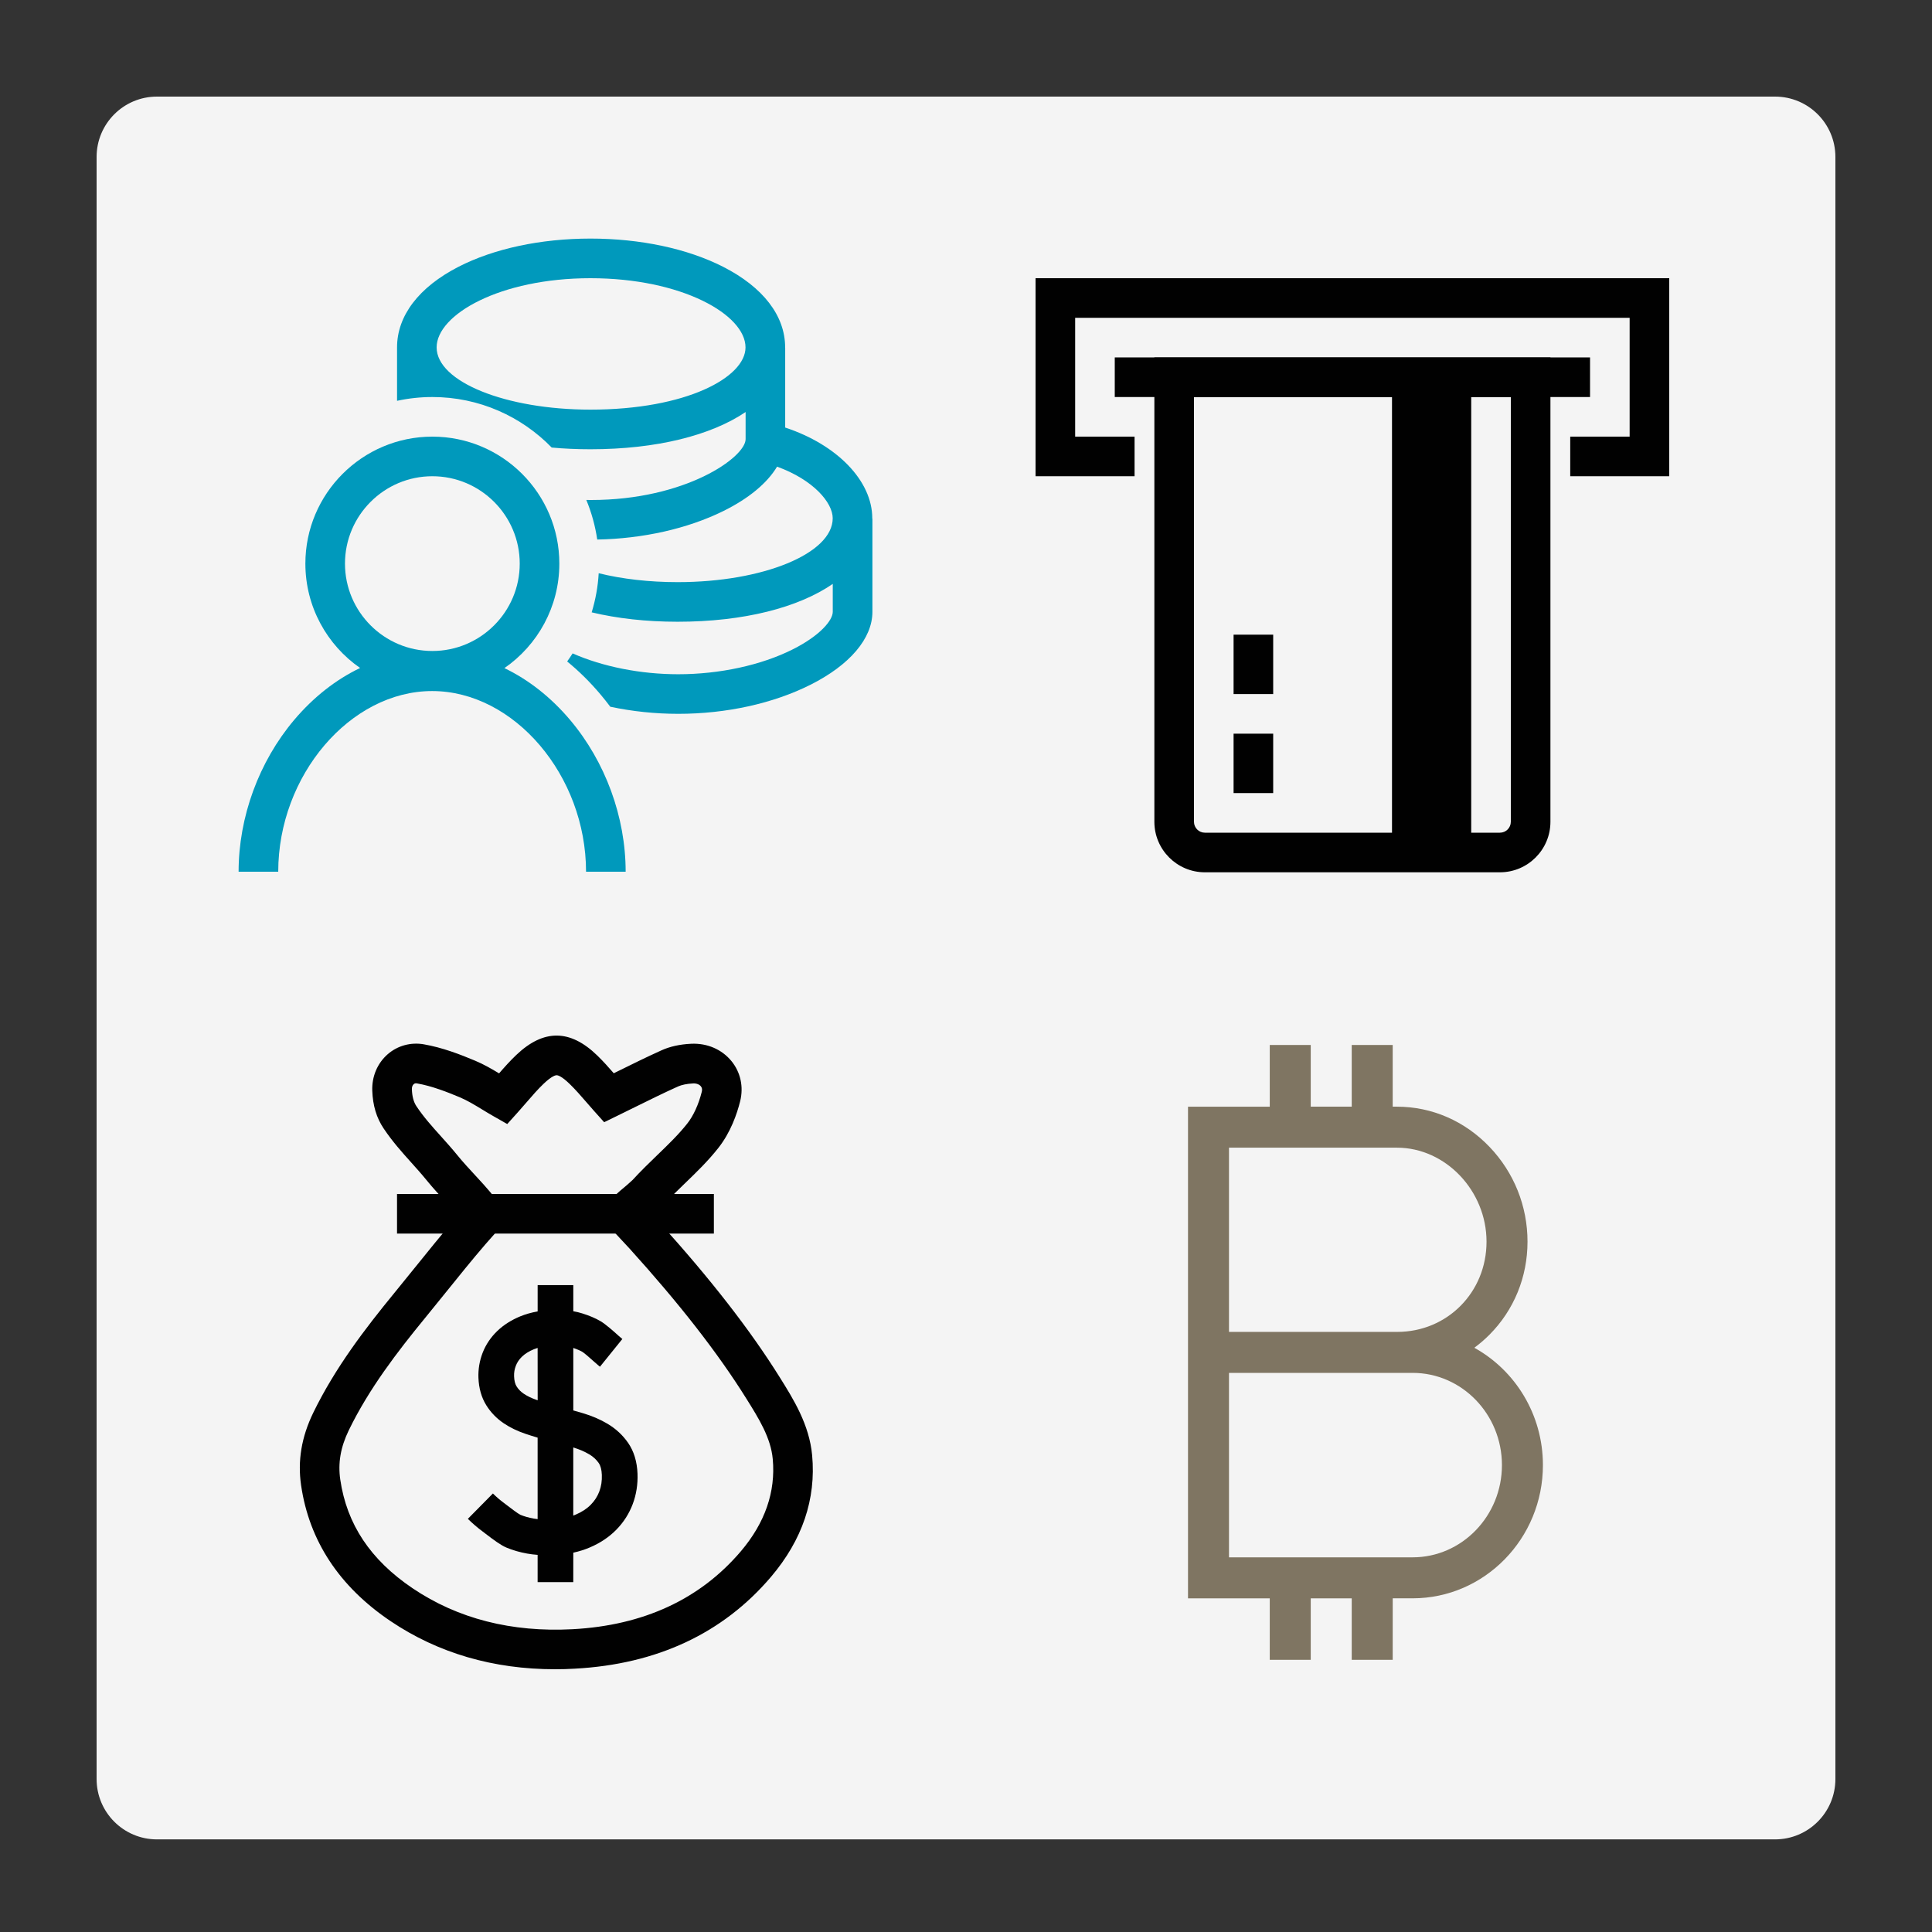
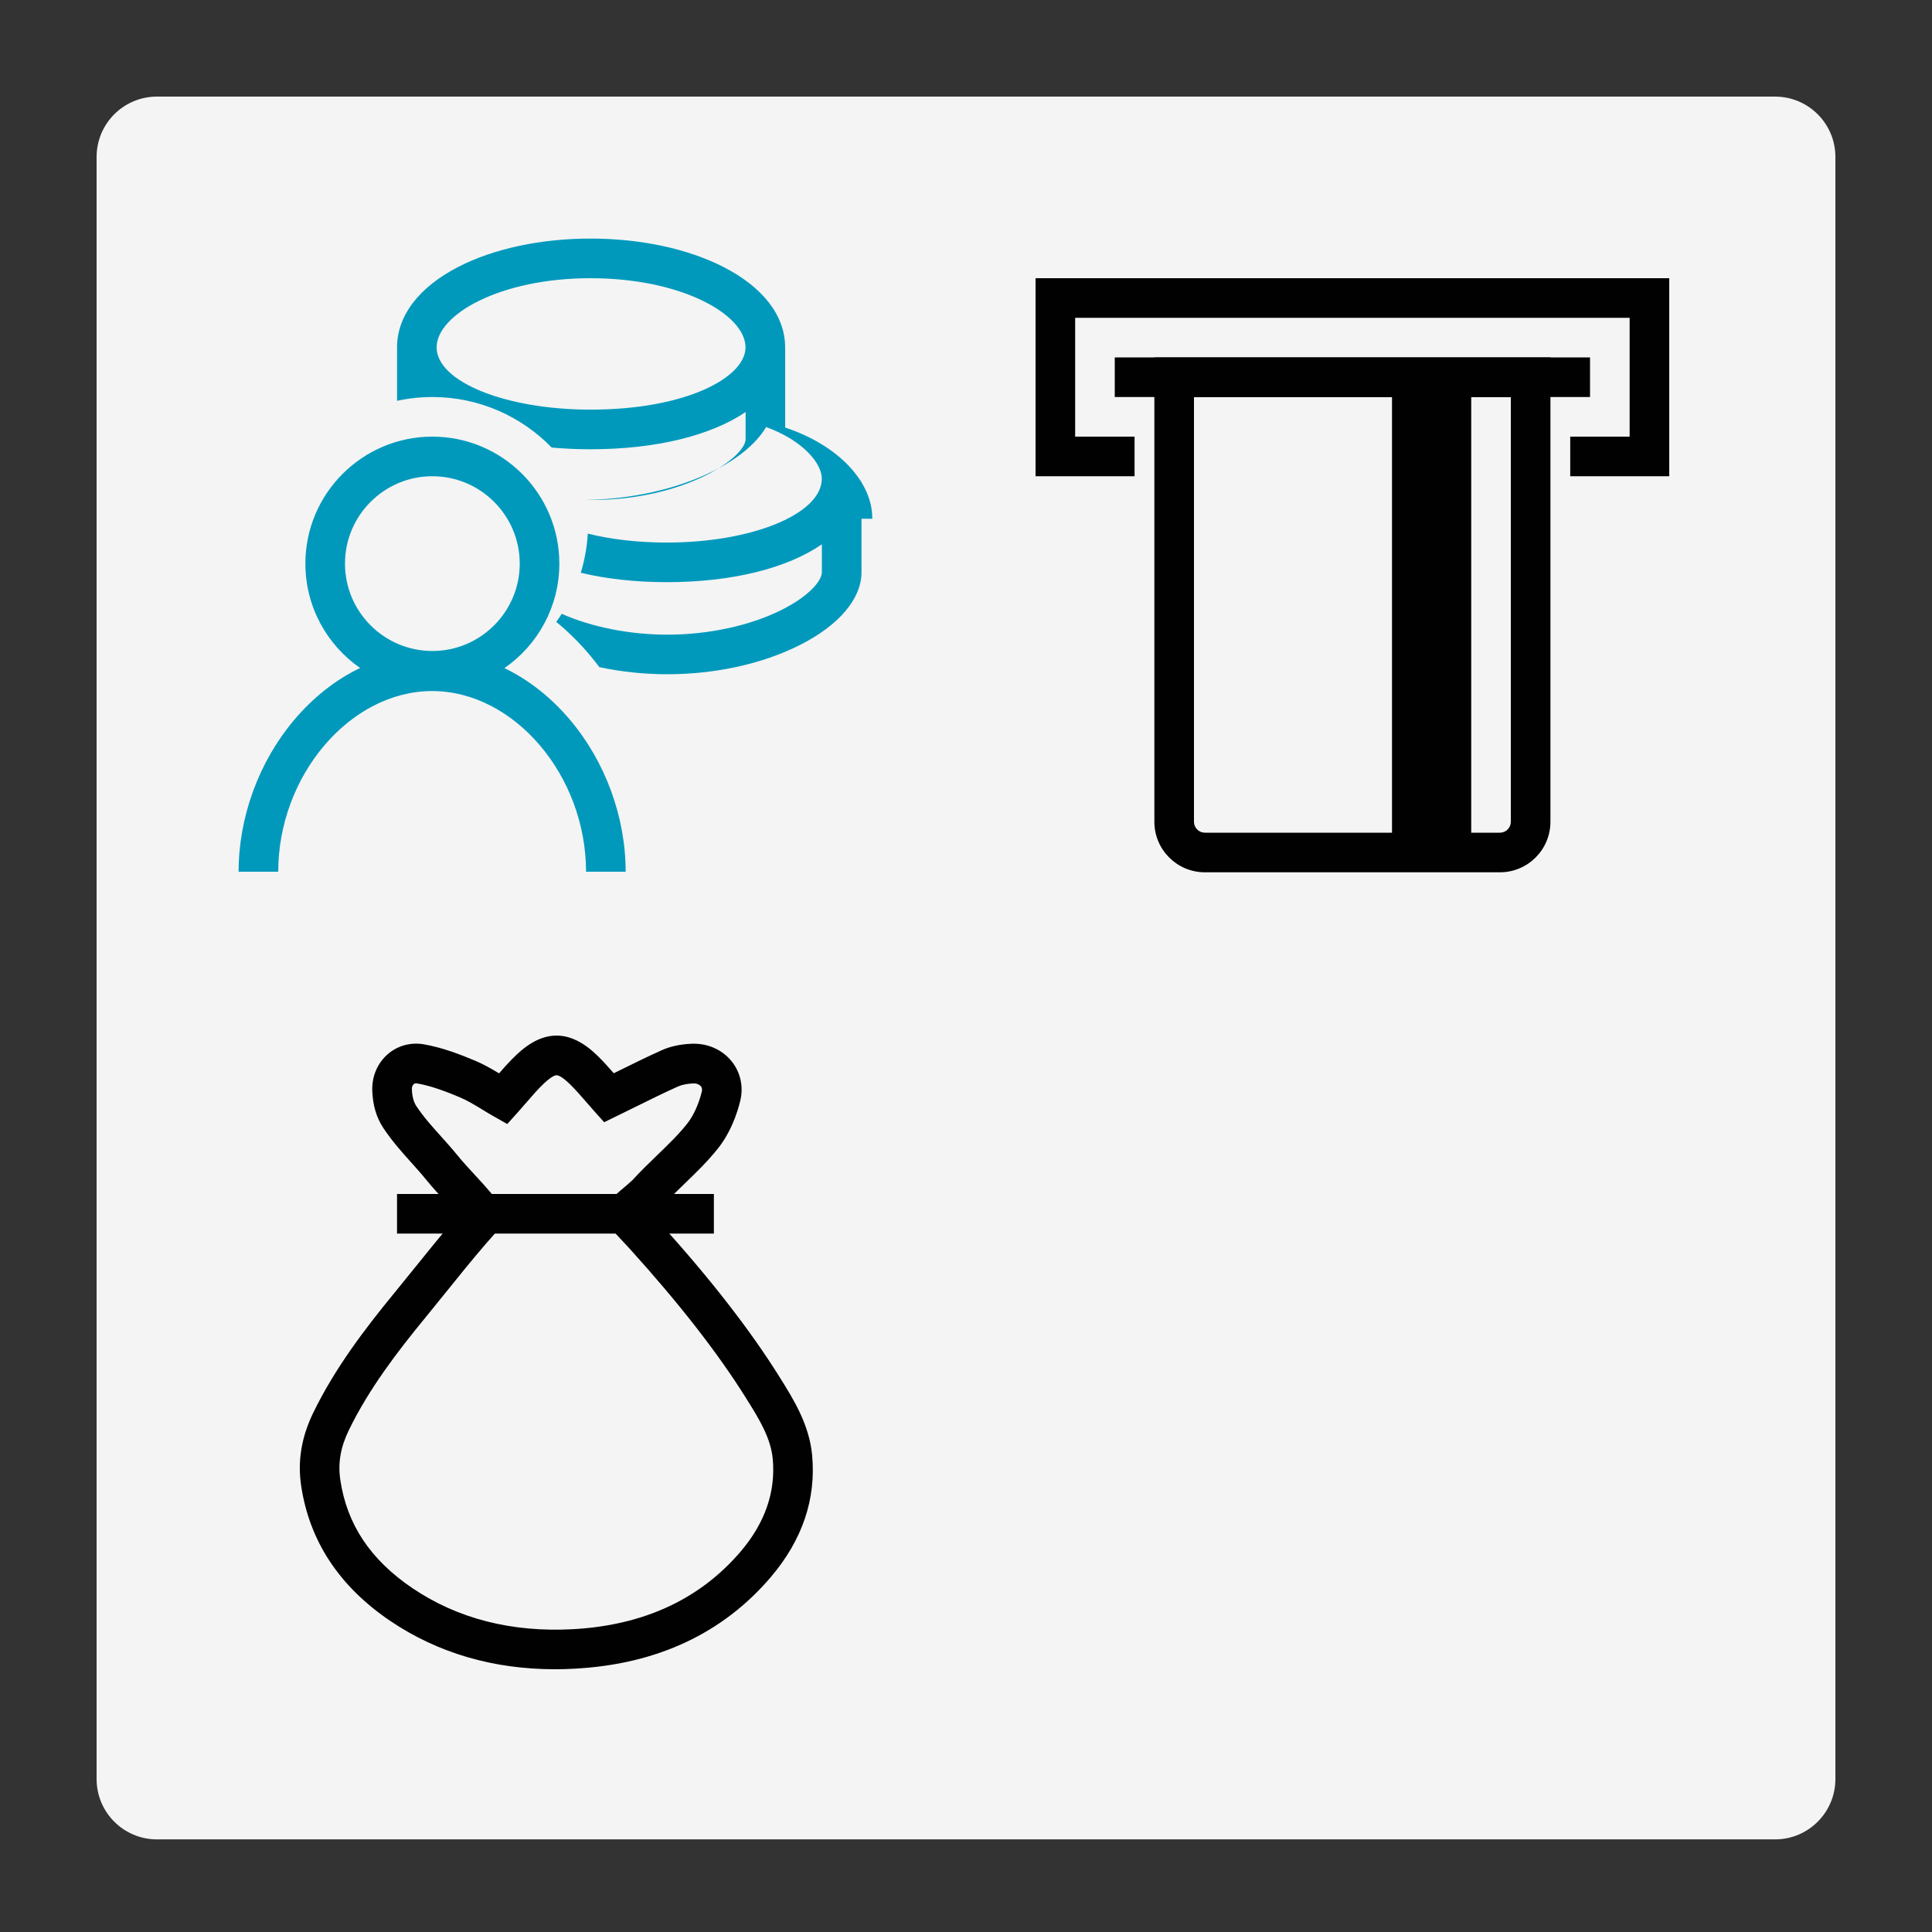
<svg xmlns="http://www.w3.org/2000/svg" version="1.1" id="Layer_1" x="0px" y="0px" viewBox="0 0 80 80" enable-background="new 0 0 80 80" xml:space="preserve">
  <rect x="0" y="0" width="80" height="80" fill="#333333" stroke="none" />
  <path fill="#F4F4F4" d="M73.5,76.165h-67c-1.381,0-2.5-1.119-2.5-2.5V6.5C4,5.119,5.119,4,6.5,4h67C74.881,4,76,5.119,76,6.5v67.165  C76,75.045,74.881,76.165,73.5,76.165z" />
  <g id="icon_4_">
    <path fill="#0099BC" d="M25.907,36.097h-1.64c0-3.986-2.978-7.482-6.373-7.482s-6.373,3.496-6.373,7.482H9.88   c0-2.264,0.839-4.555,2.3-6.285c0.799-0.945,1.726-1.671,2.731-2.152c-1.369-0.95-2.266-2.533-2.266-4.322   c0-2.9,2.359-5.258,5.258-5.258s5.258,2.358,5.258,5.258c0,1.792-0.901,3.378-2.274,4.327c1,0.481,1.924,1.205,2.72,2.147   C25.068,31.543,25.907,33.833,25.907,36.097z M17.903,19.72c-1.995,0-3.618,1.623-3.618,3.618s1.623,3.618,3.618,3.618   s3.618-1.623,3.618-3.618S19.897,19.72,17.903,19.72z" />
-     <path fill="#0099BC" d="M36.119,21.48c0-0.007,0-0.013,0-0.02c0-1.542-1.445-3.043-3.606-3.756v-3.3h-0.002c0-0.007,0-0.013,0-0.02   c0-1.309-0.913-2.494-2.569-3.337c-1.481-0.754-3.431-1.168-5.492-1.168c-2.059,0-4.001,0.416-5.469,1.17   c-1.638,0.842-2.54,2.026-2.54,3.335c0,0.007,0,0.013,0,0.02v2.193c0.472-0.103,0.961-0.157,1.463-0.157   c1.936,0,3.687,0.803,4.941,2.092c0.513,0.047,1.05,0.071,1.606,0.071c2.738,0,4.999-0.577,6.423-1.542v1.123   c0,0.748-2.483,2.52-6.398,2.52c-0.066,0-0.132-0.002-0.198-0.002c0.215,0.518,0.368,1.068,0.452,1.639   c1.893-0.034,3.734-0.448,5.213-1.175c1.059-0.522,1.825-1.161,2.234-1.843c1.499,0.543,2.304,1.487,2.304,2.137   c0,1.459-2.881,2.645-6.421,2.645c-1.179,0-2.299-0.129-3.269-0.369c-0.032,0.554-0.131,1.098-0.291,1.62   c1.054,0.252,2.254,0.389,3.56,0.389c2.738,0,4.999-0.586,6.423-1.567v1.156c0,0.348-0.52,0.984-1.662,1.557   c-1.302,0.654-3.028,1.028-4.736,1.028c-1.556,0-3.125-0.312-4.374-0.863c-0.073,0.113-0.148,0.225-0.226,0.334   c0.49,0.4,0.95,0.855,1.378,1.362c0.14,0.166,0.276,0.338,0.407,0.512c0.902,0.192,1.854,0.294,2.816,0.294   c1.984,0,3.927-0.427,5.472-1.203c1.631-0.818,2.567-1.92,2.567-3.023v-3.855h-0.004V21.48z M24.449,16.962   c-3.512,0-6.369-1.156-6.369-2.577c0-1.355,2.616-2.865,6.369-2.865c3.783,0,6.421,1.51,6.421,2.865   C30.871,15.625,28.416,16.962,24.449,16.962z" />
+     <path fill="#0099BC" d="M36.119,21.48c0-0.007,0-0.013,0-0.02c0-1.542-1.445-3.043-3.606-3.756v-3.3h-0.002c0-0.007,0-0.013,0-0.02   c0-1.309-0.913-2.494-2.569-3.337c-1.481-0.754-3.431-1.168-5.492-1.168c-2.059,0-4.001,0.416-5.469,1.17   c-1.638,0.842-2.54,2.026-2.54,3.335c0,0.007,0,0.013,0,0.02v2.193c0.472-0.103,0.961-0.157,1.463-0.157   c1.936,0,3.687,0.803,4.941,2.092c0.513,0.047,1.05,0.071,1.606,0.071c2.738,0,4.999-0.577,6.423-1.542v1.123   c0,0.748-2.483,2.52-6.398,2.52c-0.066,0-0.132-0.002-0.198-0.002c1.893-0.034,3.734-0.448,5.213-1.175c1.059-0.522,1.825-1.161,2.234-1.843c1.499,0.543,2.304,1.487,2.304,2.137   c0,1.459-2.881,2.645-6.421,2.645c-1.179,0-2.299-0.129-3.269-0.369c-0.032,0.554-0.131,1.098-0.291,1.62   c1.054,0.252,2.254,0.389,3.56,0.389c2.738,0,4.999-0.586,6.423-1.567v1.156c0,0.348-0.52,0.984-1.662,1.557   c-1.302,0.654-3.028,1.028-4.736,1.028c-1.556,0-3.125-0.312-4.374-0.863c-0.073,0.113-0.148,0.225-0.226,0.334   c0.49,0.4,0.95,0.855,1.378,1.362c0.14,0.166,0.276,0.338,0.407,0.512c0.902,0.192,1.854,0.294,2.816,0.294   c1.984,0,3.927-0.427,5.472-1.203c1.631-0.818,2.567-1.92,2.567-3.023v-3.855h-0.004V21.48z M24.449,16.962   c-3.512,0-6.369-1.156-6.369-2.577c0-1.355,2.616-2.865,6.369-2.865c3.783,0,6.421,1.51,6.421,2.865   C30.871,15.625,28.416,16.962,24.449,16.962z" />
  </g>
  <g id="icon_5_">
-     <path fill="#7F7562" d="M57.669,68.73h-1.697v-2.546h-1.697v2.546h-1.697v-2.546h-3.385V45.826h3.385V43.27h1.697v2.555h1.697   V43.27h1.697v2.555h0.175c1.447,0,2.809,0.592,3.837,1.668c1.012,1.06,1.57,2.453,1.57,3.921c0,1.466-0.561,2.835-1.578,3.856   c-0.196,0.197-0.406,0.376-0.625,0.538c1.691,0.933,2.841,2.761,2.841,4.859c0,3.042-2.42,5.516-5.395,5.516h-0.824   C57.669,66.184,57.669,68.73,57.669,68.73z M50.89,64.486h7.604c2.039,0,3.698-1.713,3.698-3.819s-1.659-3.819-3.698-3.819H50.89   V64.486z M50.89,55.151h6.963c2.076,0,3.701-1.641,3.701-3.736c0-2.11-1.699-3.892-3.709-3.892H50.89V55.151z" />
-   </g>
+     </g>
  <g id="icon_6_">
    <path fill="#010101" d="M22.988,69.12c-2.563,0-4.854-0.67-6.819-1.995c-2.12-1.43-3.365-3.321-3.701-5.62   c-0.149-1.019,0.016-2.003,0.503-3.006c0.907-1.865,2.147-3.483,3.352-4.953c0.261-0.318,0.531-0.654,0.818-1.009   c0.572-0.709,1.162-1.442,1.713-2.081c0.018-0.021,0.059-0.068,0.112-0.127c-0.053-0.062-0.108-0.125-0.162-0.185   c-0.108-0.121-0.221-0.242-0.334-0.364c-0.266-0.288-0.54-0.585-0.801-0.905c-0.209-0.257-0.428-0.501-0.64-0.737   c-0.385-0.429-0.783-0.872-1.148-1.418c-0.291-0.435-0.444-0.944-0.466-1.556c-0.021-0.587,0.211-1.137,0.637-1.509   c0.409-0.357,0.955-0.507,1.499-0.412c0.77,0.134,1.509,0.42,2.129,0.681c0.356,0.15,0.677,0.335,0.986,0.522   c0.222-0.257,0.454-0.517,0.713-0.763c1.132-1.077,2.23-1.069,3.355,0.025c0.248,0.241,0.469,0.49,0.681,0.733   c0.045-0.022,0.091-0.045,0.136-0.067c0.599-0.296,1.219-0.603,1.846-0.885c0.348-0.157,0.758-0.247,1.22-0.269   c0.661-0.032,1.27,0.229,1.669,0.715c0.379,0.462,0.511,1.069,0.362,1.666c-0.131,0.526-0.395,1.291-0.907,1.938   c-0.427,0.54-0.887,0.985-1.375,1.456c-0.318,0.307-0.648,0.626-0.969,0.974c-0.069,0.075-0.134,0.133-0.211,0.2   c-0.036,0.032-0.079,0.07-0.131,0.117l-0.032,0.027c0.121,0.13,0.222,0.239,0.258,0.28c2.141,2.367,3.778,4.472,5.004,6.434   c0.575,0.919,1.226,1.961,1.344,3.232c0.168,1.815-0.407,3.51-1.706,5.038c-1.99,2.339-4.724,3.617-8.125,3.799   C23.527,69.113,23.256,69.12,22.988,69.12z M17.229,44.857c-0.039,0-0.071,0.011-0.098,0.036c-0.052,0.045-0.08,0.122-0.076,0.212   c0.011,0.298,0.073,0.529,0.19,0.704c0.3,0.449,0.642,0.83,1.005,1.233c0.225,0.251,0.458,0.509,0.692,0.797   c0.228,0.28,0.485,0.558,0.734,0.827c0.118,0.128,0.235,0.254,0.349,0.381c0.311,0.348,0.647,0.767,0.661,0.785l0.431,0.539   l-0.457,0.517c0,0-0.487,0.551-0.564,0.64c-0.533,0.617-1.114,1.339-1.677,2.038c-0.289,0.358-0.562,0.697-0.827,1.02   c-1.142,1.393-2.313,2.918-3.146,4.631c-0.344,0.708-0.457,1.36-0.356,2.052c0.271,1.849,1.25,3.32,2.995,4.498   c1.868,1.26,4.098,1.83,6.627,1.695c2.934-0.157,5.277-1.242,6.963-3.224c1.003-1.179,1.448-2.466,1.323-3.824   c-0.082-0.883-0.576-1.675-1.101-2.513c-1.175-1.879-2.755-3.908-4.831-6.203c-0.083-0.091-0.616-0.662-0.814-0.874l-0.541-0.579   l0.56-0.561c0.011-0.011,0.276-0.276,0.697-0.62c0.052-0.048,0.097-0.087,0.134-0.12c0.039-0.034,0.079-0.07,0.089-0.081   c0.354-0.385,0.701-0.72,1.037-1.044c0.447-0.431,0.869-0.839,1.228-1.292c0.258-0.326,0.472-0.795,0.603-1.318   c0.024-0.094,0.011-0.169-0.039-0.229c-0.066-0.08-0.187-0.125-0.322-0.117c-0.248,0.011-0.471,0.057-0.626,0.127   c-0.599,0.27-1.205,0.569-1.791,0.859c-0.235,0.116-0.472,0.233-0.708,0.348l-0.556,0.271l-0.413-0.46   c-0.102-0.114-0.207-0.235-0.312-0.357c-0.224-0.259-0.456-0.526-0.698-0.762c-0.348-0.339-0.504-0.367-0.544-0.367h-0.001   c-0.04,0-0.194,0.026-0.538,0.353c-0.244,0.232-0.472,0.497-0.714,0.777c-0.116,0.134-0.233,0.269-0.352,0.402l-0.441,0.49   l-0.573-0.326c-0.159-0.09-0.314-0.184-0.464-0.276c-0.318-0.193-0.619-0.375-0.922-0.503c-0.536-0.225-1.166-0.471-1.775-0.577   C17.255,44.859,17.241,44.857,17.229,44.857z" />
    <rect x="16.44" y="49.44" fill="#010101" width="13.12" height="1.64" />
-     <path fill="#010101" d="M23.738,65.512h-1.476v-1.128c-0.153-0.011-0.298-0.03-0.435-0.054c-0.304-0.055-0.59-0.137-0.85-0.245   c-0.238-0.099-0.521-0.309-0.866-0.573c-0.052-0.039-0.097-0.074-0.131-0.1c-0.208-0.153-0.412-0.329-0.607-0.52l1.037-1.05   c0.144,0.142,0.294,0.271,0.445,0.383c0.041,0.03,0.093,0.071,0.153,0.116c0.12,0.092,0.436,0.335,0.542,0.385   c0.155,0.064,0.339,0.116,0.538,0.153c0.056,0.01,0.114,0.018,0.174,0.025v-3.374c-0.175-0.052-0.347-0.106-0.512-0.162   c-0.33-0.112-0.631-0.257-0.894-0.435c-0.295-0.199-0.538-0.451-0.722-0.748c-0.198-0.319-0.307-0.701-0.323-1.137   c-0.013-0.353,0.046-0.702,0.175-1.035c0.132-0.339,0.337-0.642,0.609-0.903c0.262-0.25,0.583-0.454,0.956-0.606   c0.218-0.089,0.456-0.156,0.712-0.201v-1.089h1.476v1.082c0.13,0.022,0.252,0.052,0.367,0.088c0.302,0.094,0.55,0.2,0.76,0.323   c0.213,0.125,0.558,0.431,0.745,0.602c0.054,0.05,0.134,0.115,0.159,0.136l-0.927,1.148c-0.013-0.011-0.131-0.106-0.23-0.197   c-0.195-0.179-0.427-0.375-0.497-0.418c-0.065-0.038-0.184-0.097-0.377-0.162v2.587c0.133,0.037,0.265,0.075,0.396,0.114   c0.373,0.11,0.717,0.257,1.022,0.439c0.343,0.204,0.628,0.468,0.849,0.786c0.242,0.348,0.373,0.779,0.392,1.281   c0.016,0.441-0.05,0.863-0.198,1.257c-0.15,0.399-0.38,0.758-0.683,1.066c-0.298,0.303-0.667,0.549-1.095,0.731   c-0.213,0.091-0.441,0.163-0.683,0.216L23.738,65.512L23.738,65.512z M23.738,59.937v2.82c0.035-0.013,0.07-0.026,0.103-0.041   c0.251-0.107,0.461-0.245,0.623-0.41c0.159-0.162,0.274-0.34,0.352-0.547c0.08-0.212,0.114-0.436,0.105-0.685   c-0.008-0.216-0.052-0.381-0.13-0.494c-0.1-0.144-0.228-0.262-0.39-0.358C24.208,60.107,23.985,60.011,23.738,59.937z    M22.262,55.815c-0.054,0.016-0.105,0.034-0.154,0.054c-0.2,0.082-0.366,0.184-0.492,0.306c-0.117,0.112-0.201,0.235-0.254,0.373   c-0.057,0.145-0.081,0.29-0.075,0.444c0.007,0.176,0.041,0.315,0.102,0.413c0.075,0.121,0.172,0.221,0.295,0.304   c0.153,0.103,0.334,0.19,0.538,0.259c0.014,0.005,0.028,0.009,0.042,0.014L22.262,55.815L22.262,55.815z" />
  </g>
  <g id="icon_7_">
    <polygon fill="#010101" points="69.12,19.72 65.02,19.72 65.02,18.08 67.48,18.08 67.48,13.16 44.52,13.16 44.52,18.08    46.98,18.08 46.98,19.72 42.88,19.72 42.88,11.52 69.12,11.52  " />
    <path fill="#010101" d="M62.109,36.12H49.891c-1.153,0-2.091-0.938-2.091-2.091V14.8h16.4v19.229   C64.2,35.182,63.262,36.12,62.109,36.12z M49.44,16.44v17.589c0,0.248,0.203,0.451,0.451,0.451h12.218   c0.248,0,0.451-0.203,0.451-0.451V16.44H49.44z" />
    <rect x="46.16" y="14.8" fill="#010101" width="19.68" height="1.64" />
-     <rect x="51.08" y="30.38" fill="#010101" width="1.64" height="2.46" />
-     <rect x="51.08" y="26.28" fill="#010101" width="1.64" height="2.46" />
    <rect x="57.64" y="15.62" fill="#010101" width="3.28" height="20.09" />
  </g>
</svg>